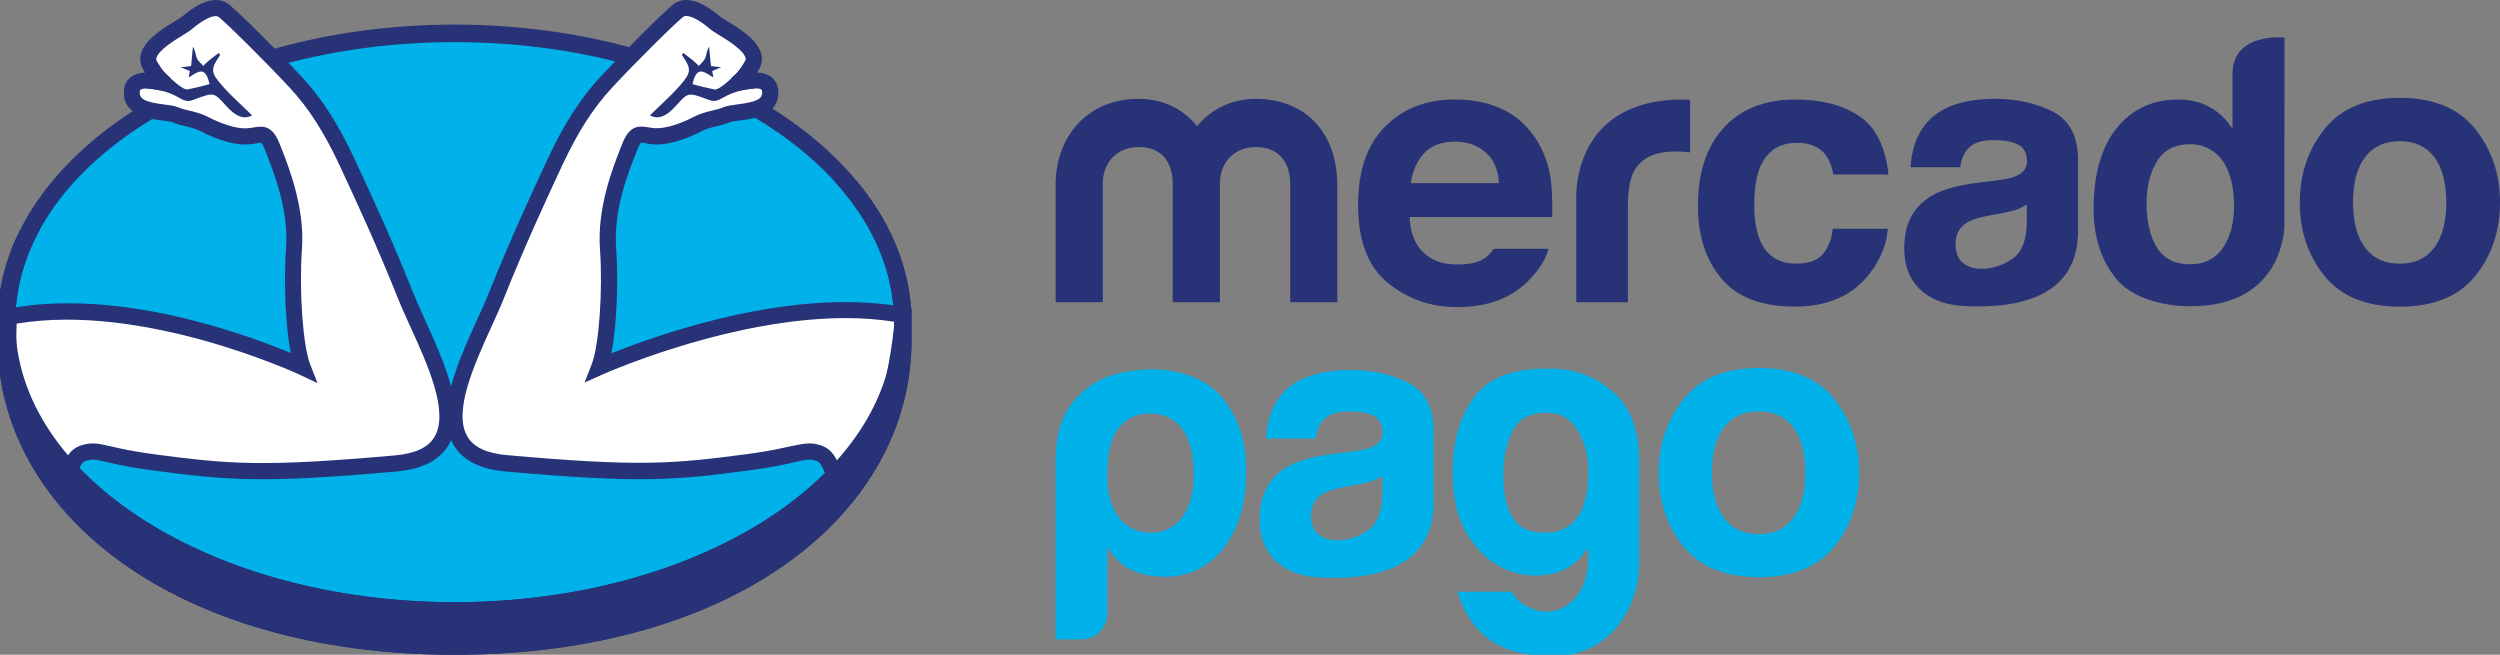
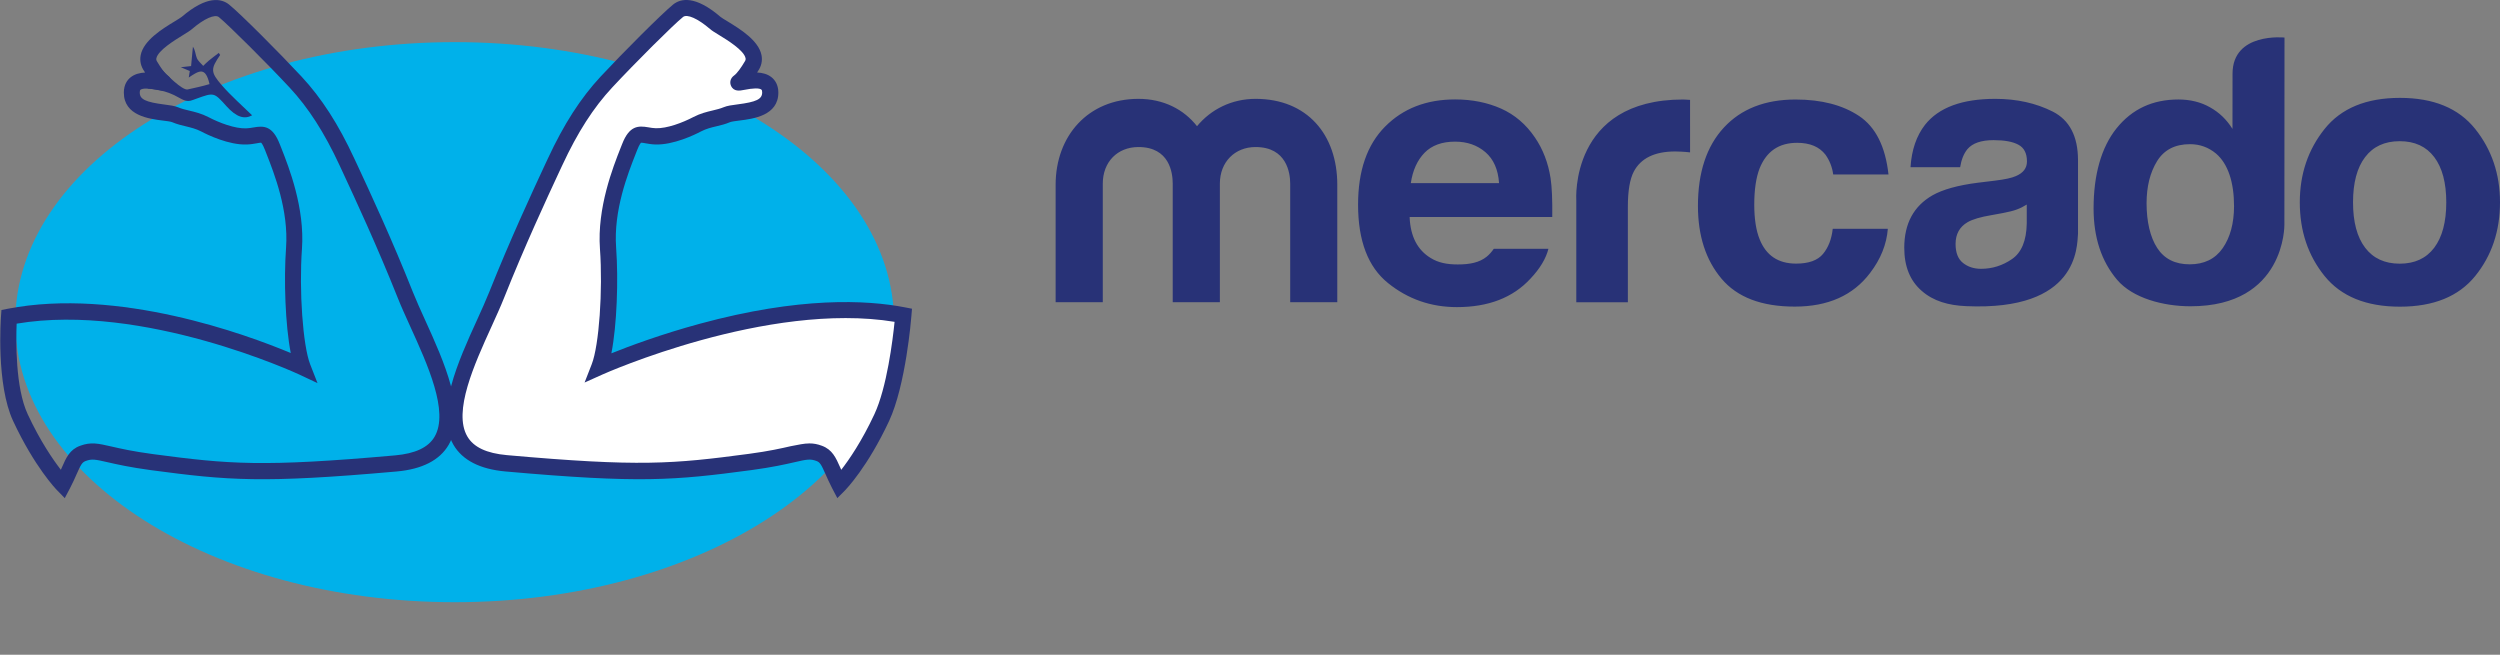
<svg xmlns="http://www.w3.org/2000/svg" version="1.1" id="Capa_1" x="0px" y="0px" width="200px" height="52.38px" viewBox="0 0 200 52.38" style="enable-background:new 0 0 200 52.38;" xml:space="preserve">
  <rect x="0" y="0" width="200" height="52.38" fill="#808080" stroke="none" />
  <style type="text/css">
	.st0{fill:#283277;}
	.st1{fill:#00B1EA;}
	.st2{fill:#FFFFFF;}
</style>
  <g>
-     <path class="st0" d="M72.925,25.788c0-13.124-16.369-23.82-36.558-23.82S-0.19,12.664-0.19,25.788c0,0.339-0.005,1.276-0.005,1.396   c0,13.921,14.306,25.195,36.558,25.195c22.387,0,36.563-11.274,36.563-25.195C72.925,27.184,72.925,25.788,72.925,25.788z" />
    <path class="st1" d="M71.524,25.773c0,12.374-15.739,22.403-35.151,22.403S1.222,38.146,1.222,25.773S16.961,3.37,36.373,3.37   S71.524,13.404,71.524,25.773z" />
    <g>
-       <path class="st2" d="M1.633,33.41c1.693,3.626,3.386,5.351,3.386,5.351c0.745-1.438,0.802-2.204,1.615-2.501    c1.183-0.432,1.631,0.182,5.512,0.698c6.148,0.818,8.82,1.058,19.516,0.104c7.752-0.688,2.553-8.997,0.776-13.447    c-1.771-4.449-3.626-8.398-4.678-10.659C26.714,10.7,25.422,8.46,23.65,6.558c-1.771-1.907-4.84-4.97-5.726-5.694    c-0.886-0.724-2.417,0.485-2.985,0.969s-3.96,2.011-2.86,3.506c0,0,0.526,0.907,0.969,1.219c0.443,0.313-2.501-0.896-2.501,0.839    s2.699,1.454,3.465,1.771c0.766,0.318,1.532,0.323,2.381,0.766c0.849,0.443,2.24,1.006,3.334,0.969    c1.099-0.042,1.5-0.604,2.068,0.849c0.563,1.454,1.975,4.757,1.735,8.101s0.052,7.862,0.698,9.513c0,0-12.941-6.085-23.502-4.027    C0.721,25.34,0.326,30.607,1.633,33.41z" />
      <path class="st0" d="M5.181,39.85l-0.62-0.636c-0.073-0.073-1.792-1.85-3.511-5.533c-1.365-2.923-0.985-8.169-0.969-8.393    l0.036-0.49l0.485-0.094c8.852-1.724,19.136,2.063,22.658,3.538c-0.438-2.261-0.563-5.835-0.375-8.43    c0.214-2.985-0.948-5.929-1.568-7.513l-0.12-0.307c-0.193-0.495-0.307-0.578-0.313-0.578c-0.042-0.005-0.219,0.026-0.354,0.052    c-0.208,0.036-0.464,0.083-0.776,0.094c-1.448,0.057-3.168-0.781-3.657-1.042c-0.412-0.214-0.808-0.307-1.23-0.412    c-0.354-0.083-0.719-0.172-1.099-0.333c-0.12-0.052-0.464-0.094-0.761-0.13c-1.084-0.135-3.1-0.396-3.1-2.235    c0-0.646,0.287-1.016,0.531-1.214c0.333-0.271,0.75-0.37,1.167-0.391c-0.026-0.042-0.047-0.078-0.063-0.104    c-0.276-0.391-0.375-0.839-0.287-1.287c0.234-1.188,1.735-2.105,2.73-2.709c0.219-0.135,0.469-0.287,0.547-0.349    c2.016-1.73,3.188-1.485,3.808-0.979c0.922,0.75,4.043,3.881,5.788,5.757c1.599,1.719,2.944,3.803,4.225,6.57l0.193,0.412    c1.058,2.272,2.824,6.07,4.496,10.279c0.26,0.651,0.599,1.401,0.959,2.193c1.506,3.313,3.386,7.44,1.891,10.003    c-0.719,1.23-2.12,1.949-4.168,2.131c-10.748,0.953-13.447,0.719-19.657-0.109c-1.662-0.224-2.694-0.458-3.449-0.63    c-1.011-0.234-1.271-0.281-1.756-0.104c-0.292,0.104-0.396,0.297-0.735,1.063c-0.135,0.307-0.302,0.688-0.531,1.125    C5.598,39.063,5.181,39.85,5.181,39.85z M2.217,33.139c1.011,2.167,2.027,3.637,2.652,4.444c0.026-0.057,0.047-0.115,0.073-0.167    c0.354-0.813,0.636-1.454,1.474-1.756c0.865-0.318,1.438-0.182,2.485,0.057c0.729,0.167,1.724,0.396,3.329,0.61    c6.106,0.813,8.758,1.047,19.37,0.104c1.631-0.146,2.667-0.636,3.168-1.495c1.162-1.99-0.563-5.778-1.949-8.82    c-0.365-0.808-0.714-1.568-0.985-2.251c-1.662-4.173-3.418-7.95-4.47-10.211l-0.193-0.417c-1.224-2.636-2.496-4.616-4.001-6.231    c-1.839-1.975-4.856-4.975-5.658-5.637c-0.318-0.26-1.188,0.125-2.157,0.959c-0.151,0.13-0.386,0.276-0.709,0.474    c-0.651,0.401-2.011,1.23-2.136,1.86c-0.016,0.078-0.016,0.167,0.083,0.302l0.036,0.057c0.182,0.318,0.557,0.86,0.781,1.016    c0.354,0.25,0.365,0.599,0.266,0.828c-0.214,0.5-0.729,0.396-1.006,0.344c-0.781-0.156-1.261-0.162-1.433-0.026    c-0.036,0.031-0.057,0.104-0.057,0.219c0,0.542,0.464,0.766,1.975,0.959c0.438,0.057,0.813,0.104,1.099,0.224    c0.281,0.12,0.584,0.193,0.901,0.266c0.458,0.109,0.974,0.234,1.526,0.521c0.865,0.453,2.115,0.927,3.011,0.896    c0.219-0.01,0.412-0.042,0.594-0.073c0.808-0.146,1.521-0.146,2.094,1.334l0.12,0.302c0.615,1.558,1.891,4.804,1.657,8.081    c-0.24,3.334,0.073,7.737,0.656,9.232l0.589,1.506l-1.459-0.688c-0.125-0.057-12.472-5.783-22.611-4.069    C1.279,27.231,1.222,31.009,2.217,33.139z" />
      <path class="st0" d="M11.813,7.079c0,0,1.12,0.047,2.12,0.531c0.625,0.302,0.922,0.63,1.521,0.38    c0.089-0.036,0.177-0.068,0.271-0.099c1.396-0.505,1.396-0.505,2.381,0.594c0.802,0.891,1.443,1.084,2.063,0.74    c-0.792-0.776-1.662-1.532-2.417-2.397c-0.933-1.068-0.896-1.323-0.141-2.428c-0.036-0.057-0.073-0.109-0.109-0.167    c-0.255,0.198-0.521,0.391-0.771,0.594c-0.167,0.135-0.318,0.292-0.474,0.443c-0.177-0.208-0.412-0.386-0.511-0.625    c-0.115-0.271-0.104-0.594-0.313-0.907c-0.047,0.5-0.094,1-0.146,1.547c-0.208,0.026-0.453,0.052-0.823,0.094l0.719,0.302    c-0.026,0.156-0.052,0.328-0.083,0.521c0.839-0.563,1.339-0.886,1.662,0.526c-0.625,0.188-1.11,0.281-1.745,0.427    c-0.443,0.099-1.751-1.261-2.074-1.573" />
    </g>
    <g>
      <path class="st2" d="M70.534,33.41c-1.693,3.626-3.386,5.351-3.386,5.351c-0.745-1.438-0.802-2.204-1.615-2.501    c-1.183-0.432-1.631,0.182-5.512,0.698c-6.148,0.818-8.82,1.058-19.516,0.104c-7.752-0.688-2.553-8.997-0.776-13.447    c1.771-4.449,3.626-8.398,4.678-10.659c1.047-2.256,2.339-4.496,4.111-6.398c1.771-1.907,4.84-4.97,5.726-5.694    c0.886-0.724,2.417,0.485,2.985,0.969s3.96,2.011,2.86,3.506c0,0-0.526,0.907-0.969,1.219c-0.443,0.313,2.501-0.896,2.501,0.839    s-2.699,1.454-3.465,1.771c-0.766,0.318-1.532,0.323-2.381,0.766c-0.844,0.443-2.24,1.006-3.334,0.969    c-1.099-0.042-1.5-0.604-2.068,0.849c-0.568,1.454-1.975,4.757-1.735,8.101s-0.052,7.862-0.698,9.513    c0,0,13.759-6.205,24.32-4.152C72.264,25.215,71.842,30.607,70.534,33.41z" />
      <path class="st0" d="M66.986,39.85l-0.412-0.787c-0.224-0.438-0.396-0.818-0.531-1.125c-0.339-0.771-0.443-0.959-0.735-1.063    c-0.49-0.177-0.745-0.13-1.756,0.104c-0.75,0.172-1.782,0.406-3.449,0.63c-6.21,0.828-8.909,1.063-19.657,0.109    c-2.047-0.182-3.449-0.901-4.168-2.131c-1.495-2.563,0.38-6.69,1.891-10.003c0.359-0.792,0.698-1.542,0.959-2.193    c1.678-4.204,3.444-8.008,4.501-10.279l0.193-0.412c1.282-2.761,2.626-4.85,4.225-6.57c1.745-1.876,4.866-5.002,5.788-5.757    c0.625-0.511,1.792-0.75,3.808,0.979c0.073,0.063,0.323,0.219,0.547,0.349c0.995,0.61,2.496,1.526,2.73,2.709    c0.089,0.448-0.01,0.891-0.287,1.287c-0.016,0.026-0.036,0.063-0.063,0.104c0.417,0.016,0.839,0.12,1.167,0.391    c0.24,0.198,0.531,0.568,0.531,1.214c0,1.844-2.016,2.1-3.1,2.235c-0.302,0.036-0.641,0.083-0.761,0.13    c-0.38,0.162-0.745,0.25-1.099,0.333c-0.422,0.099-0.818,0.198-1.23,0.412c-0.49,0.26-2.209,1.094-3.657,1.042    c-0.307-0.01-0.568-0.057-0.776-0.094c-0.13-0.026-0.313-0.057-0.365-0.047c0.005,0-0.109,0.083-0.302,0.573l-0.12,0.307    c-0.625,1.584-1.787,4.533-1.568,7.513c0.188,2.61,0.063,6.195-0.38,8.456c1.417-0.568,3.949-1.516,7.07-2.365    c7.987-2.173,13.337-1.912,16.416-1.313l0.563,0.109l-0.047,0.573c-0.016,0.224-0.448,5.543-1.787,8.414    c-1.719,3.683-3.439,5.455-3.511,5.533C67.617,39.219,66.986,39.85,66.986,39.85z M64.762,35.473c0.318,0,0.63,0.052,0.99,0.188    c0.834,0.307,1.115,0.948,1.474,1.756c0.026,0.052,0.047,0.109,0.073,0.167c0.625-0.802,1.641-2.277,2.652-4.444    c1-2.141,1.469-5.944,1.615-7.393c-10.159-1.667-23.226,4.147-23.361,4.21l-1.438,0.646l0.573-1.469    c0.584-1.495,0.896-5.898,0.656-9.232c-0.234-3.277,1.042-6.523,1.657-8.081l0.12-0.302c0.573-1.474,1.287-1.474,2.094-1.334    c0.182,0.031,0.375,0.068,0.594,0.073c0.896,0.031,2.146-0.443,3.011-0.896c0.552-0.287,1.068-0.412,1.527-0.521    c0.318-0.078,0.615-0.146,0.901-0.266c0.287-0.12,0.662-0.167,1.099-0.224c1.511-0.193,1.975-0.417,1.975-0.959    c0-0.115-0.021-0.188-0.057-0.219c-0.172-0.141-0.651-0.13-1.433,0.026c-0.276,0.057-0.792,0.156-1.006-0.344    c-0.099-0.229-0.089-0.578,0.266-0.828c0.224-0.156,0.599-0.698,0.781-1.016l0.036-0.057c0.099-0.135,0.099-0.229,0.083-0.302    c-0.125-0.63-1.485-1.464-2.136-1.86c-0.323-0.198-0.557-0.339-0.709-0.474c-0.969-0.834-1.839-1.219-2.157-0.959    c-0.808,0.656-3.819,3.657-5.658,5.632c-1.506,1.615-2.777,3.595-4.001,6.231l-0.193,0.412c-1.052,2.261-2.808,6.038-4.47,10.211    c-0.271,0.682-0.62,1.443-0.985,2.251c-1.386,3.043-3.11,6.835-1.948,8.82c0.5,0.86,1.537,1.349,3.168,1.495    c10.613,0.943,13.264,0.709,19.37-0.104c1.605-0.214,2.6-0.443,3.329-0.61C63.871,35.578,64.324,35.473,64.762,35.473z" />
-       <path class="st0" d="M60.349,7.079c0,0-1.12,0.047-2.12,0.531c-0.625,0.302-0.922,0.63-1.521,0.38    c-0.089-0.036-0.177-0.068-0.271-0.099c-1.396-0.505-1.396-0.505-2.381,0.594c-0.802,0.891-1.443,1.084-2.063,0.74    c0.792-0.776,1.662-1.532,2.417-2.397c0.933-1.068,0.896-1.323,0.141-2.428c0.036-0.057,0.073-0.109,0.109-0.167    c0.255,0.198,0.521,0.391,0.771,0.594c0.167,0.135,0.318,0.292,0.474,0.443c0.177-0.208,0.412-0.386,0.511-0.625    c0.115-0.271,0.104-0.594,0.313-0.907c0.047,0.5,0.094,1,0.146,1.547c0.208,0.026,0.453,0.052,0.823,0.094l-0.719,0.302    c0.026,0.156,0.052,0.328,0.083,0.521c-0.839-0.563-1.339-0.886-1.662,0.526c0.625,0.188,1.11,0.281,1.745,0.427    c0.443,0.099,1.751-1.261,2.074-1.573" />
    </g>
-     <path class="st0" d="M66.705,14.446c3.063,3.324,4.819,7.195,4.819,11.326c0,12.374-15.739,22.403-35.151,22.403   S1.222,38.146,1.222,25.773c0-2.615,0.703-5.127,1.995-7.461l-1.625,0.115c-1.157,2.318-1.787,4.793-1.787,7.362   c0,0.339-0.005,1.276-0.005,1.396c0,13.921,14.306,25.195,36.558,25.195c22.387,0,36.563-11.274,36.563-25.195v-1.396   c0-4.1-1.599-7.966-4.413-11.337C68.507,14.451,66.705,14.446,66.705,14.446z" />
  </g>
  <g>
    <g>
      <path class="st0" d="M198.015,10.315c-1.323-1.657-3.329-2.485-6.023-2.485c-2.688,0-4.699,0.828-6.023,2.485    c-1.323,1.652-1.985,3.61-1.985,5.872c0,2.298,0.662,4.262,1.985,5.898c1.323,1.631,3.329,2.449,6.023,2.449    c2.694,0,4.699-0.818,6.023-2.449c1.323-1.636,1.985-3.6,1.985-5.898C200,13.925,199.338,11.972,198.015,10.315 M194.738,19.818    c-0.641,0.849-1.558,1.276-2.761,1.276c-1.198,0-2.12-0.427-2.766-1.276s-0.969-2.063-0.969-3.631s0.323-2.777,0.969-3.621    c0.646-0.849,1.568-1.271,2.766-1.271c1.198,0,2.12,0.422,2.761,1.271c0.641,0.844,0.964,2.058,0.964,3.621    C195.702,17.755,195.379,18.968,194.738,19.818 M164.224,8.929c-1.339-0.677-2.876-1.021-4.6-1.021    c-2.657,0-4.527,0.693-5.621,2.074c-0.688,0.886-1.073,2.016-1.162,3.392h3.97c0.099-0.604,0.292-1.089,0.584-1.443    c0.406-0.479,1.104-0.719,2.089-0.719c0.88,0,1.542,0.12,1.995,0.37c0.453,0.245,0.677,0.688,0.677,1.334    c0,0.531-0.292,0.917-0.886,1.172c-0.328,0.146-0.875,0.266-1.641,0.359l-1.407,0.172c-1.594,0.203-2.808,0.542-3.631,1.011    c-1.5,0.865-2.251,2.261-2.251,4.194c0,1.49,0.464,2.641,1.401,3.449c0.927,0.813,2.115,1.157,3.548,1.219    c8.971,0.401,8.867-4.725,8.951-5.793v-5.903C166.235,10.904,165.563,9.611,164.224,8.929 M162.14,17.885    c-0.026,1.375-0.422,2.318-1.177,2.839c-0.755,0.521-1.584,0.781-2.48,0.781c-0.568,0-1.047-0.156-1.443-0.469    c-0.396-0.313-0.594-0.818-0.594-1.521c0-0.787,0.323-1.37,0.969-1.745c0.386-0.219,1.011-0.412,1.891-0.557l0.938-0.172    c0.469-0.089,0.834-0.182,1.099-0.281c0.271-0.099,0.531-0.229,0.797-0.396C162.14,16.364,162.14,17.885,162.14,17.885z     M143.77,11.425c1.026,0,1.777,0.318,2.266,0.948c0.333,0.469,0.542,0.995,0.62,1.584h4.423c-0.245-2.23-1.026-3.788-2.344-4.673    c-1.323-0.88-3.017-1.323-5.09-1.323c-2.438,0-4.35,0.75-5.731,2.24c-1.386,1.495-2.079,3.59-2.079,6.273    c0,2.381,0.625,4.319,1.881,5.814c1.256,1.495,3.209,2.24,5.866,2.24c2.662,0,4.668-0.896,6.023-2.688    c0.849-1.11,1.323-2.287,1.422-3.538h-4.408c-0.089,0.823-0.349,1.495-0.776,2.011c-0.427,0.516-1.141,0.776-2.157,0.776    c-1.428,0-2.402-0.651-2.918-1.954c-0.281-0.698-0.427-1.62-0.427-2.766c0-1.203,0.146-2.167,0.427-2.897    C141.316,12.107,142.311,11.425,143.77,11.425 M134.652,7.96c-9.086,0-8.549,8.049-8.549,8.049v8.174h4.126V16.52    c0-1.256,0.161-2.188,0.474-2.793c0.568-1.073,1.672-1.61,3.319-1.61c0.125,0,0.287,0.005,0.49,0.016s0.427,0.026,0.693,0.057    V7.991c-0.182-0.01-0.302-0.016-0.354-0.021C134.793,7.96,134.73,7.96,134.652,7.96 M119.502,19.906    c-0.172,0.25-0.359,0.458-0.563,0.625c-0.584,0.479-1.375,0.625-2.308,0.625c-0.88,0-1.568-0.135-2.193-0.526    c-1.026-0.63-1.61-1.704-1.667-3.272h11.41c0.016-1.355-0.026-2.386-0.135-3.11c-0.193-1.224-0.61-2.308-1.245-3.241    c-0.714-1.058-1.62-1.829-2.709-2.318c-1.094-0.485-2.318-0.735-3.683-0.735c-2.298,0-4.163,0.724-5.601,2.173    c-1.438,1.448-2.162,3.527-2.162,6.241c0,2.897,0.797,4.986,2.391,6.273c1.594,1.287,3.433,1.928,5.517,1.928    c2.527,0,4.491-0.761,5.892-2.287c0.755-0.802,1.23-1.594,1.428-2.376C123.873,19.906,119.502,19.906,119.502,19.906z     M113.959,12.227c0.578-0.594,1.396-0.896,2.443-0.896c0.969,0,1.777,0.281,2.433,0.844c0.651,0.563,1.016,1.386,1.089,2.475    h-7.059C113.016,13.634,113.38,12.826,113.959,12.227 M106.983,24.178h-3.767v-9.487c0-0.865-0.287-2.928-2.772-2.928    c-1.657,0-2.855,1.198-2.855,2.928v9.487h-3.772v-9.487c0-0.865-0.255-2.928-2.74-2.928c-1.688,0-2.855,1.198-2.855,2.928v9.487    H84.45v-9.393c0-3.918,2.6-6.877,6.627-6.877c2.001,0,3.626,0.839,4.684,2.188c1.11-1.344,2.766-2.188,4.684-2.188    c4.111,0,6.538,2.839,6.538,6.877V24.178z M182.76,3.005c0,0-4.157-0.443-4.157,2.891l-0.005,4.418    c-0.458-0.74-1.058-1.318-1.797-1.73c-0.735-0.417-1.579-0.625-2.532-0.625c-2.063,0-3.704,0.766-4.939,2.298    s-1.844,3.746-1.844,6.419c0,2.318,0.625,4.22,1.876,5.7c1.25,1.48,3.704,2.126,5.882,2.126c7.596,0,7.507-6.512,7.507-6.512    S182.76,3.005,182.76,3.005z M177.816,19.854c-0.604,0.865-1.485,1.292-2.641,1.292c-1.162,0-2.027-0.432-2.595-1.302    c-0.568-0.87-0.854-2.131-0.854-3.579c0-1.344,0.281-2.464,0.839-3.371c0.557-0.907,1.438-1.36,2.636-1.36    c0.787,0,1.474,0.25,2.074,0.745c0.969,0.823,1.448,2.303,1.448,4.22C178.718,17.874,178.415,18.989,177.816,19.854" />
    </g>
    <g>
-       <path class="st1" d="M88.581,49.113c0,0.557-0.203,1.037-0.61,1.438c-0.401,0.401-0.891,0.599-1.459,0.599H84.45V36.797    c0-2.793,0.943-4.538,2.49-5.72c1.026-0.781,2.548-1.526,5.408-1.526c1.928,0,4.189,0.75,5.408,2.235    c1.37,1.672,1.938,3.538,1.938,5.971c0,2.516-0.604,4.548-1.818,6.111c-1.214,1.521-2.777,2.277-4.678,2.277    c-1.011,0-1.902-0.182-2.667-0.537c-0.813-0.401-1.459-1.021-1.943-1.86v5.366H88.581z M95.505,37.932    c0-1.558-0.302-2.756-0.912-3.595c-0.61-0.839-1.474-1.261-2.61-1.261c-1.094,0-1.943,0.422-2.553,1.261    c-0.568,0.761-0.849,1.959-0.849,3.595c0,1.521,0.302,2.657,0.912,3.418c0.604,0.839,1.48,1.261,2.61,1.261    c1.052,0,1.881-0.422,2.49-1.261C95.203,40.511,95.505,39.376,95.505,37.932 M127.067,44.82v-1.016    c-0.714,1.12-1.678,1.813-2.891,2.094c-1.214,0.276-2.417,0.177-3.605-0.302c-1.198-0.474-2.219-1.365-3.074-2.662    c-0.854-1.302-1.282-3.006-1.282-5.121c0-2.469,0.568-4.481,1.698-6.012c1.136-1.537,2.954-2.24,5.46-2.308    c2.469-0.068,3.902,0.495,5.309,1.558c1.537,1.167,2.443,2.954,2.443,5.747v8.445c0.005,2.688-1.865,7.669-7.752,7.242    c-3.647-0.266-5.668-1.761-6.799-5.147h4.355c0.318,0.557,0.802,0.99,1.464,1.287c0.651,0.302,1.313,0.38,1.964,0.24    c0.656-0.141,1.256-0.531,1.792-1.167C126.676,47.055,126.983,46.096,127.067,44.82 M120.268,37.938    c0,2.751,0.797,4.277,2.386,4.579c1.589,0.297,2.761-0.073,3.517-1.11c0.359-0.438,0.615-1.125,0.776-2.063    c0.156-0.938,0.172-1.865,0.031-2.782c-0.135-0.922-0.469-1.74-0.985-2.459c-0.516-0.719-1.271-1.078-2.266-1.078    c-1.349,0-2.266,0.5-2.74,1.495C120.502,35.52,120.268,36.656,120.268,37.938 M112.677,30.628    c-1.344-0.677-2.881-1.026-4.611-1.026c-2.662,0-4.538,0.698-5.632,2.079c-0.688,0.886-1.073,2.016-1.162,3.397h3.975    c0.099-0.61,0.292-1.089,0.584-1.443c0.412-0.479,1.104-0.724,2.089-0.724c0.88,0,1.547,0.12,2.001,0.37    c0.453,0.245,0.682,0.688,0.682,1.334c0,0.531-0.297,0.917-0.886,1.167c-0.328,0.146-0.875,0.266-1.646,0.359l-1.407,0.172    c-1.599,0.203-2.813,0.542-3.637,1.011c-1.506,0.865-2.256,2.266-2.256,4.204c0,1.49,0.464,2.641,1.401,3.459    c0.933,0.813,2.12,1.157,3.553,1.224c8.982,0.401,8.883-4.736,8.966-5.804v-5.913C114.688,32.608,114.021,31.316,112.677,30.628     M110.588,39.6c-0.026,1.375-0.422,2.324-1.177,2.845c-0.755,0.521-1.584,0.781-2.485,0.781c-0.568,0-1.052-0.162-1.448-0.469    c-0.396-0.313-0.594-0.823-0.594-1.527c0-0.787,0.323-1.37,0.974-1.745c0.386-0.219,1.016-0.412,1.891-0.563l0.938-0.172    c0.469-0.089,0.839-0.182,1.104-0.287c0.271-0.099,0.537-0.229,0.797-0.396V39.6z M146.75,31.931    c-1.323-1.662-3.334-2.49-6.033-2.49c-2.694,0-4.705,0.828-6.033,2.49c-1.323,1.657-1.99,3.621-1.99,5.882    c0,2.303,0.662,4.267,1.99,5.908c1.323,1.631,3.34,2.454,6.033,2.454c2.699,0,4.71-0.818,6.033-2.454    c1.323-1.636,1.985-3.605,1.985-5.908C148.729,35.552,148.073,33.593,146.75,31.931 M143.462,41.449    c-0.641,0.854-1.563,1.282-2.761,1.282c-1.198,0-2.126-0.427-2.772-1.282c-0.651-0.849-0.974-2.063-0.974-3.637    c0-1.568,0.323-2.782,0.974-3.631c0.646-0.849,1.573-1.271,2.772-1.271c1.203,0,2.12,0.422,2.761,1.271    c0.641,0.849,0.964,2.058,0.964,3.631C144.426,39.386,144.108,40.6,143.462,41.449" />
-     </g>
+       </g>
  </g>
</svg>